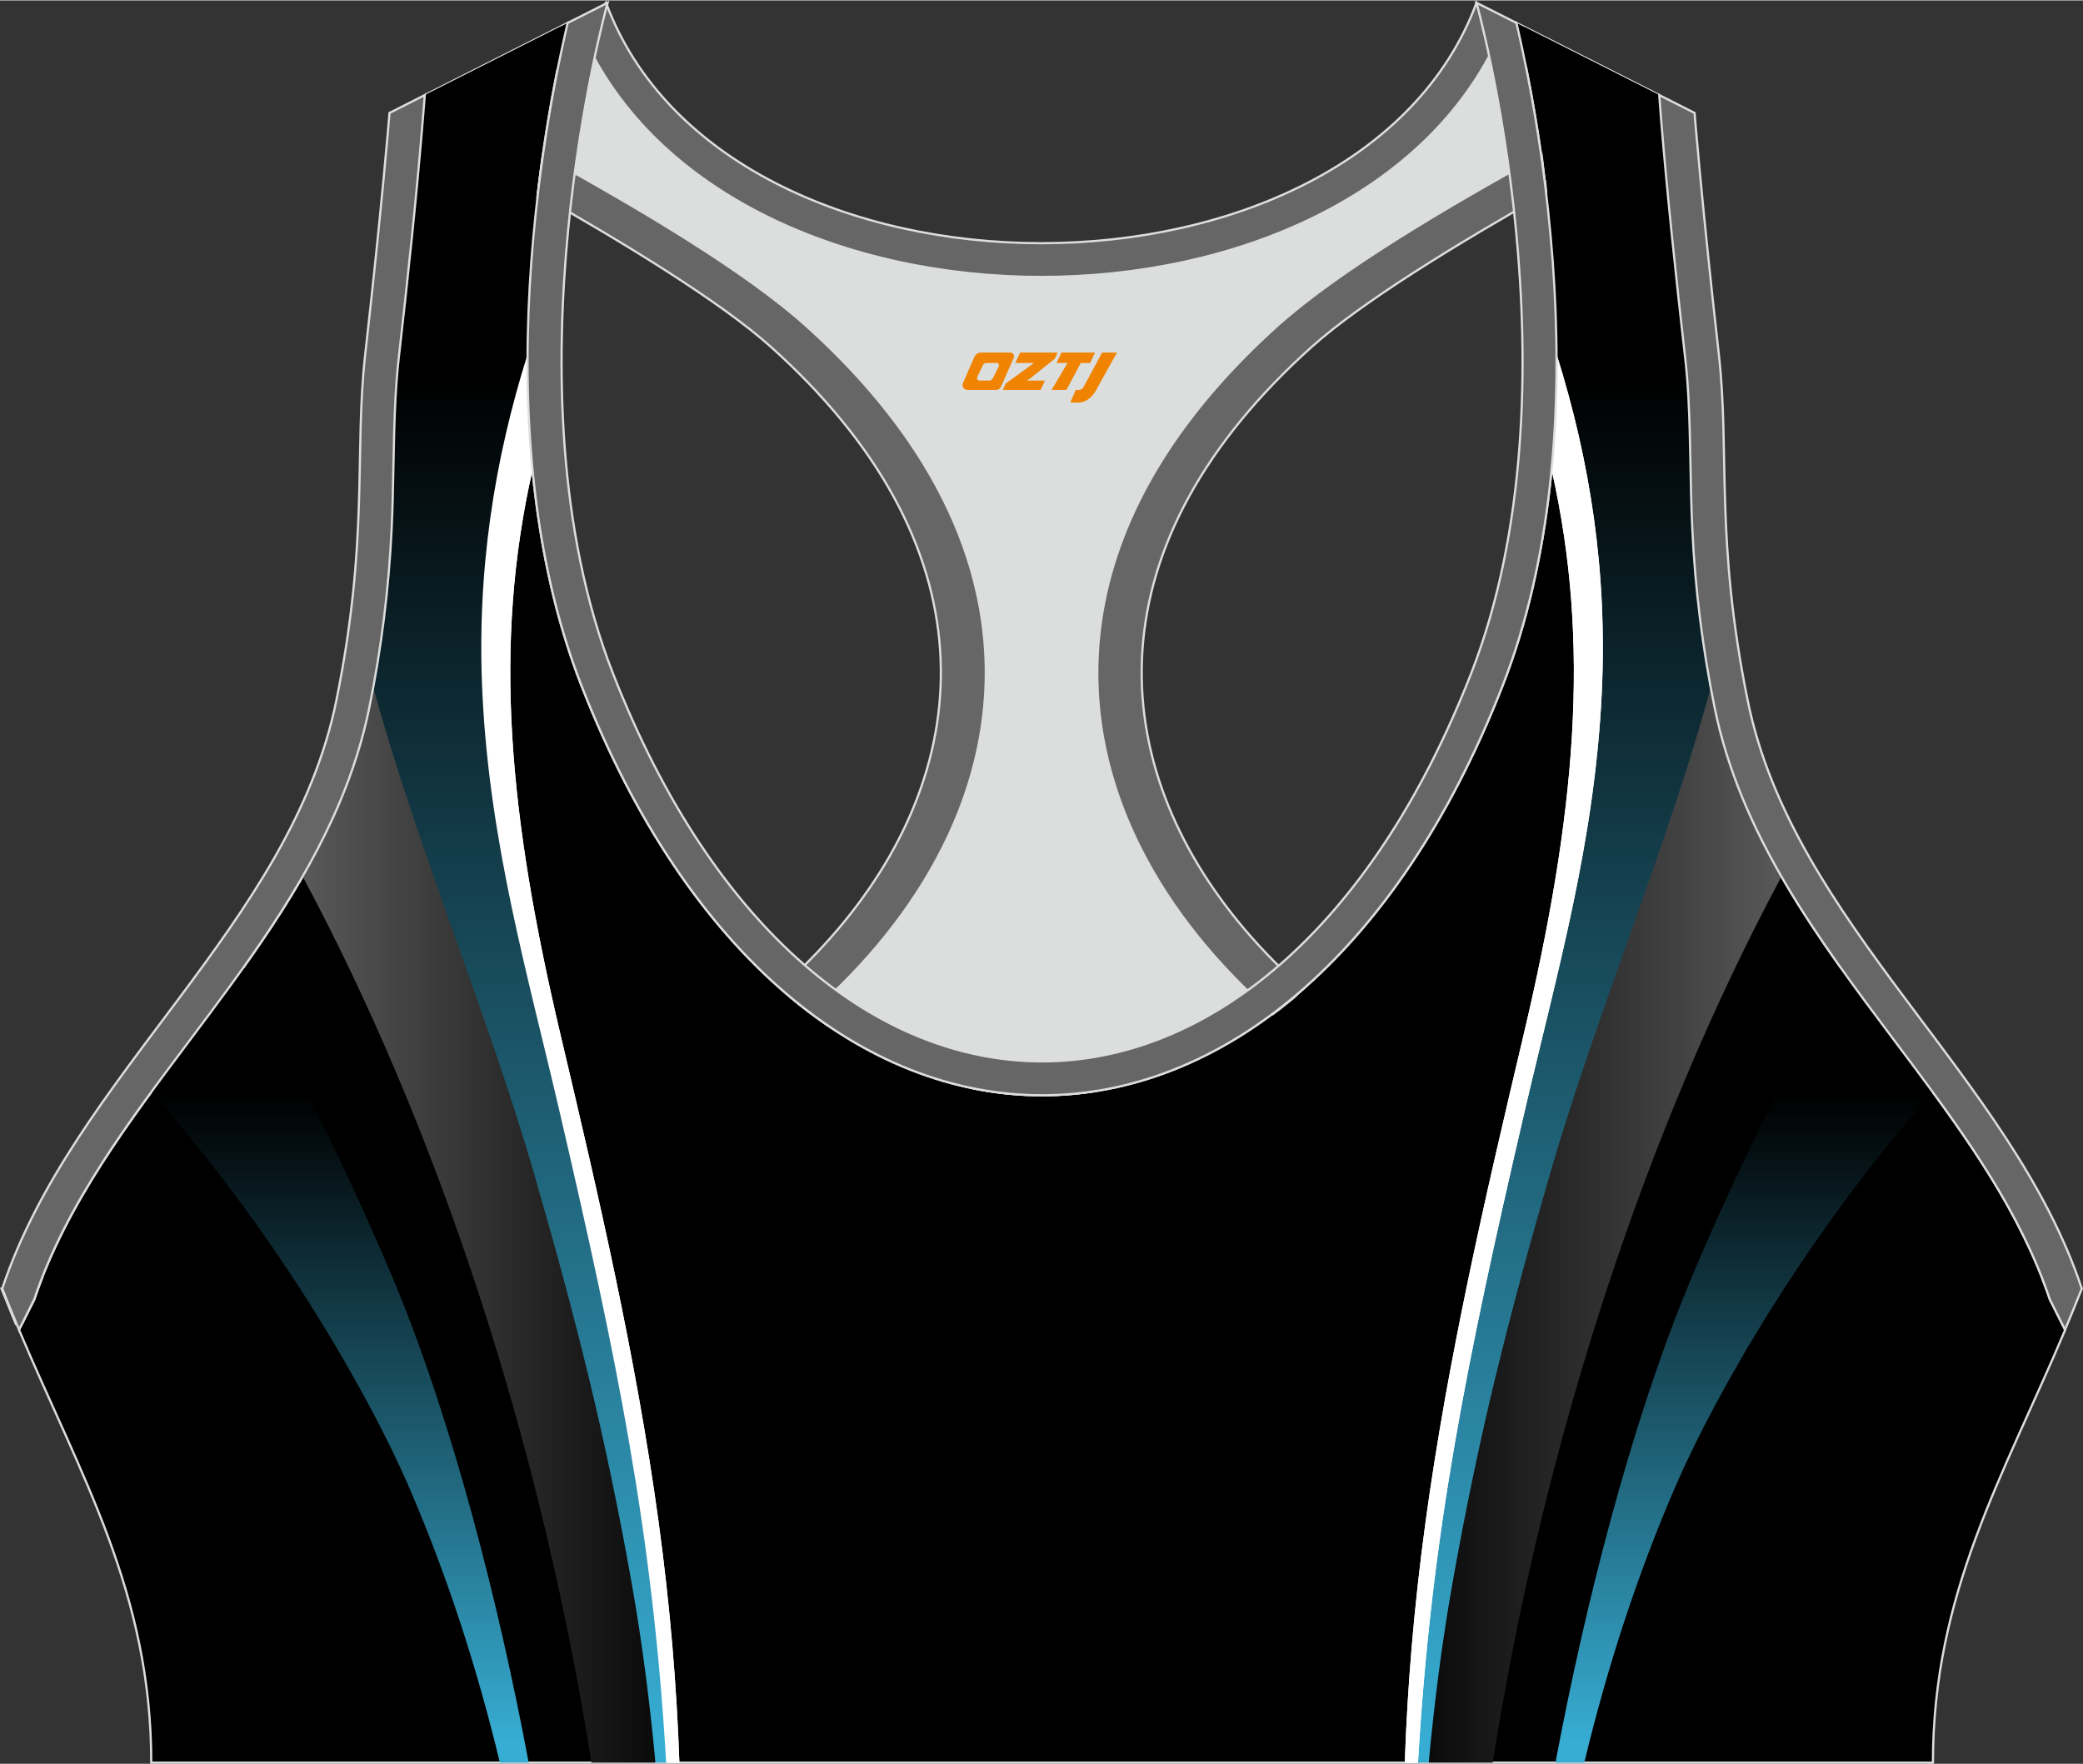
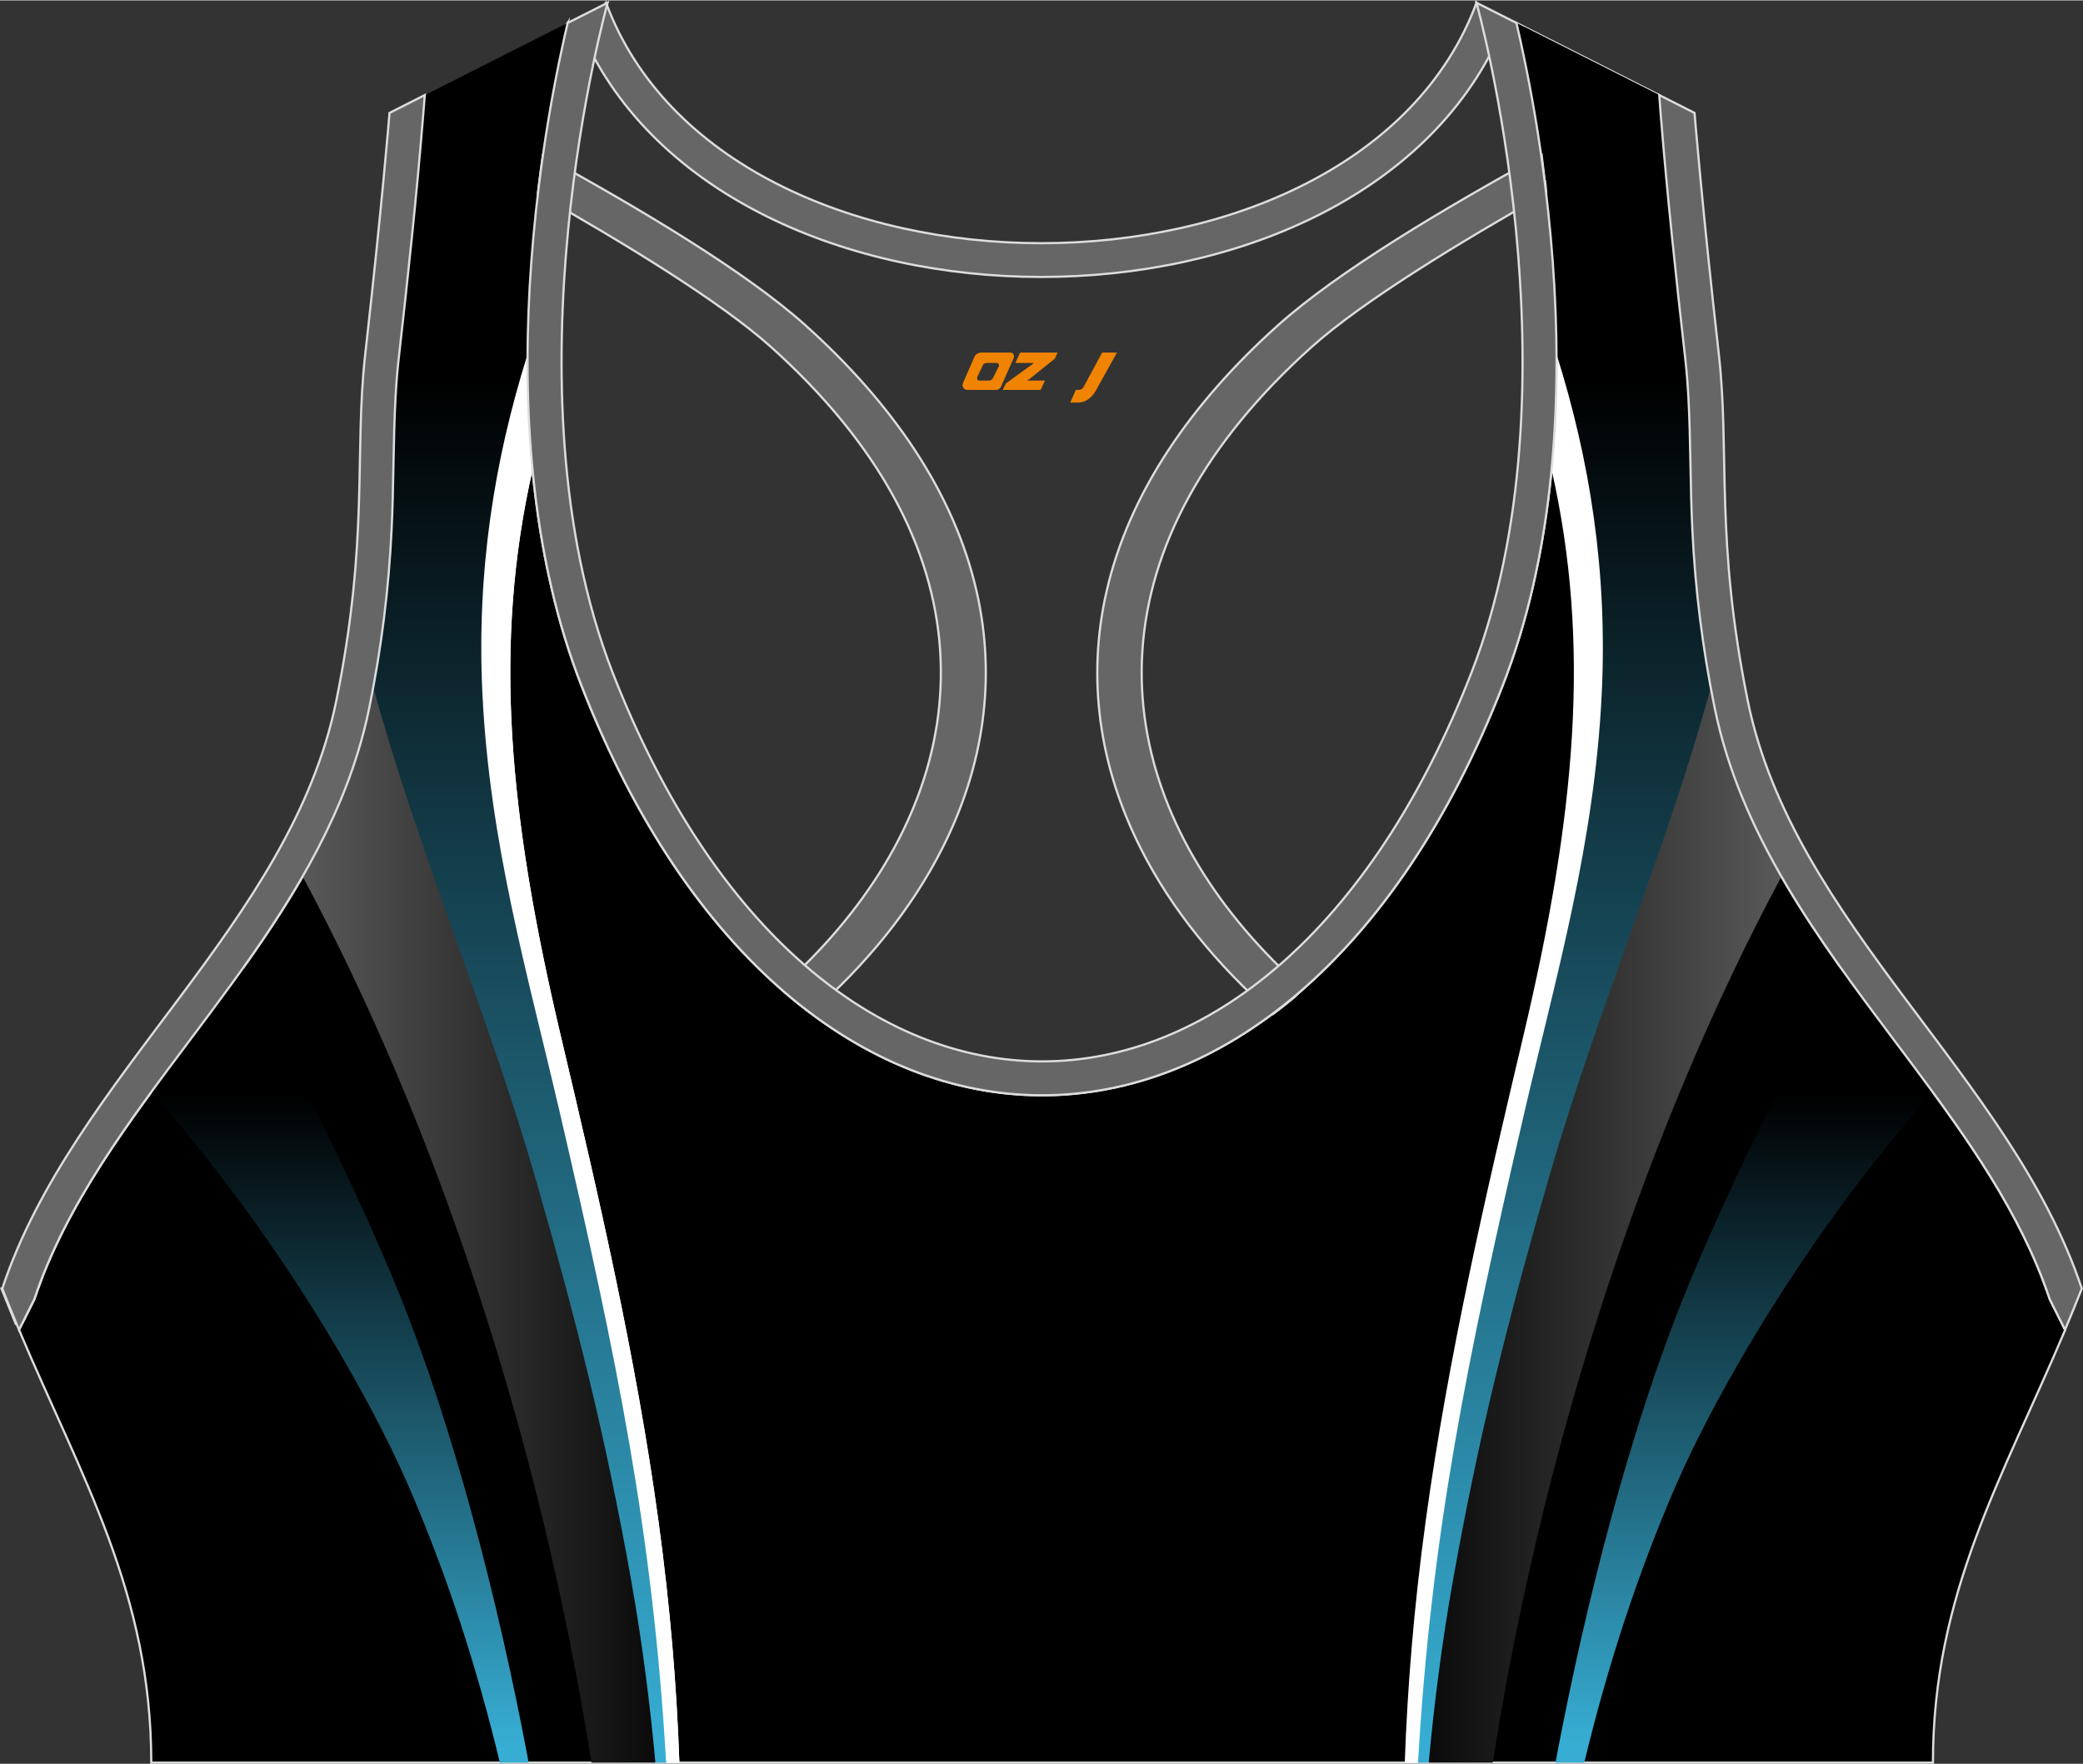
<svg xmlns="http://www.w3.org/2000/svg" version="1.1" id="图层_1" x="0px" y="0px" width="378.8px" height="320.8px" viewBox="0 0 378.95 320.78" enable-background="new 0 0 378.95 320.78" xml:space="preserve">
  <rect x="0" y="0" width="378.95" height="320.78" fill="#333333" stroke="none" />
  <g>
-     <path fill-rule="evenodd" clip-rule="evenodd" stroke="#DCDDDD" stroke-width="0.4" stroke-miterlimit="22.926" d="M275.89,4.1   l25.98,13.13l0.3,3.74c1.19,14.71,2.78,29.47,4.44,44.13c0.27,2.35,0.45,4.72,0.58,7.08c0.43,7.96,0.33,15.95,0.71,23.93   c0.52,11,1.86,21.69,4.05,32.49c4.72,23.22,18.82,42.1,32.73,60.65c9.62,12.83,19.79,26.21,26.01,41.09   c0.82,1.96,1.57,3.94,2.24,5.95l2.78,5.55c-11.28,26.72-24.06,47.88-24.06,78.74H189.84h-0.52H27.52   c0-30.86-12.78-52.02-24.06-78.74l2.78-5.55c5.76-17.31,17.41-32.6,28.24-47.05c10.28-13.7,20.75-27.66,27.41-43.56   c2.31-5.52,4.13-11.22,5.32-17.09c2.19-10.79,3.53-21.49,4.05-32.49c0.38-7.97,0.28-15.97,0.71-23.93   c0.13-2.37,0.31-4.73,0.58-7.08c1.66-14.66,3.25-29.42,4.44-44.13l0.3-3.74L103.27,4.1c-0.37,1.57-0.71,3.15-1.05,4.71   c-1.78,8.29-3.18,16.69-4.21,25.1c-2.93,23.86-3.13,49.43,2.32,72.94c1.4,6.05,3.2,12.02,5.46,17.81   c38.8,99.35,128.77,99.35,167.57,0c2.26-5.79,4.06-11.76,5.46-17.81c5.45-23.5,5.26-49.08,2.32-72.94   c-1.03-8.41-2.43-16.81-4.21-25.1C276.6,7.25,276.25,5.67,275.89,4.1z" />
+     <path fill-rule="evenodd" clip-rule="evenodd" stroke="#DCDDDD" stroke-width="0.4" stroke-miterlimit="22.926" d="M275.89,4.1   l25.98,13.13l0.3,3.74c1.19,14.71,2.78,29.47,4.44,44.13c0.27,2.35,0.45,4.72,0.58,7.08c0.43,7.96,0.33,15.95,0.71,23.93   c0.52,11,1.86,21.69,4.05,32.49c4.72,23.22,18.82,42.1,32.73,60.65c9.62,12.83,19.79,26.21,26.01,41.09   c0.82,1.96,1.57,3.94,2.24,5.95l2.78,5.55c-11.28,26.72-24.06,47.88-24.06,78.74H189.84h-0.52H27.52   c0-30.86-12.78-52.02-24.06-78.74l2.78-5.55c5.76-17.31,17.41-32.6,28.24-47.05c10.28-13.7,20.75-27.66,27.41-43.56   c2.31-5.52,4.13-11.22,5.32-17.09c0.38-7.97,0.28-15.97,0.71-23.93   c0.13-2.37,0.31-4.73,0.58-7.08c1.66-14.66,3.25-29.42,4.44-44.13l0.3-3.74L103.27,4.1c-0.37,1.57-0.71,3.15-1.05,4.71   c-1.78,8.29-3.18,16.69-4.21,25.1c-2.93,23.86-3.13,49.43,2.32,72.94c1.4,6.05,3.2,12.02,5.46,17.81   c38.8,99.35,128.77,99.35,167.57,0c2.26-5.79,4.06-11.76,5.46-17.81c5.45-23.5,5.26-49.08,2.32-72.94   c-1.03-8.41-2.43-16.81-4.21-25.1C276.6,7.25,276.25,5.67,275.89,4.1z" />
    <path fill-rule="evenodd" clip-rule="evenodd" fill="#FFFFFF" d="M95.98,64.37c-6.06,19.26-9.28,39.49-8.22,61.67   c1.31,27.32,8.2,50.99,14.01,75.97c10.62,45.71,17,77.09,19.42,118.57h2.41c-0.49-13.76-1.63-28.01-3.8-43.92   c-4.08-29.85-10.88-59.15-17.74-88.14c-9.56-40.37-12.38-71.35-5.17-103.16C96.22,78.41,95.94,71.38,95.98,64.37z" />
    <g>
      <linearGradient id="SVGID_1_" gradientUnits="userSpaceOnUse" x1="44.413" y1="158.647" x2="127.704" y2="158.647" gradientTransform="matrix(1 0 0 -1 0 321.325)">
        <stop offset="0" style="stop-color:#666666" />
        <stop offset="1" style="stop-color:#000000" />
      </linearGradient>
      <path fill-rule="evenodd" clip-rule="evenodd" fill="url(#SVGID_1_)" d="M55.06,159.37c24.31,45.32,43.18,102.01,52.54,161.2    h11.64c-0.97-10.43-2.36-21.59-4.34-32.73c-12.92-72.81-26-106.42-32.25-140.16C71.2,85.86,86.19,46.89,101.92,4.78L77.29,17.22    l-0.3,3.74c-1.19,14.71-2.78,29.47-4.44,44.13c-0.27,2.35-0.45,4.72-0.58,7.08c-0.43,7.96-0.33,15.95-0.71,23.93    c-0.52,11-1.86,21.69-4.05,32.49c-1.19,5.87-3.01,11.57-5.32,17.09C59.92,150.4,57.6,154.95,55.06,159.37z" />
      <linearGradient id="SVGID_2_" gradientUnits="userSpaceOnUse" x1="94.734" y1="252.542" x2="94.734" y2="4.725" gradientTransform="matrix(1 0 0 -1 0 321.325)">
        <stop offset="0" style="stop-color:#000000" />
        <stop offset="1" style="stop-color:#37ADD3" />
      </linearGradient>
      <path fill-rule="evenodd" clip-rule="evenodd" fill="url(#SVGID_2_)" d="M95.99,67.85c-5.42,18.23-8.23,37.38-7.23,58.3    c1.31,27.32,8.36,51.4,14.16,76.37c10.62,45.7,16.46,76.75,18.63,118.05h-2.31c-0.97-10.43-2.36-21.59-4.34-32.73    c-2.44-13.76-5.03-25.94-7.67-36.87c-3.15-13.03-6.55-25.4-10-37.32c-8.52-29.48-21.39-59.59-29.32-88.7    c1.78-9.56,2.88-19.09,3.35-28.85c0.38-7.97,0.28-15.97,0.71-23.93c0.13-2.37,0.31-4.73,0.58-7.08    c1.66-14.66,3.25-29.42,4.44-44.13l0.3-3.74L103.27,4.1c-0.37,1.57-0.71,3.15-1.05,4.71c-1.78,8.29-3.18,16.69-4.21,25.1    C96.65,44.98,95.88,56.42,95.99,67.85z" />
      <linearGradient id="SVGID_3_" gradientUnits="userSpaceOnUse" x1="61.849" y1="122.329" x2="61.849" y2="4.362" gradientTransform="matrix(1 0 0 -1 0 321.325)">
        <stop offset="0" style="stop-color:#000000" />
        <stop offset="1" style="stop-color:#37ADD3" />
      </linearGradient>
      <path fill-rule="evenodd" clip-rule="evenodd" fill="url(#SVGID_3_)" d="M44.29,175.94c6.72,12.85,19.82,38.32,28.37,59.41    c9.63,23.77,17.88,55.12,23.52,85.22h-5.24c-4.21-17.49-9.7-34.37-16.67-50.44c-7.31-16.84-24.12-46.2-46.76-71.52    c2.32-3.17,4.67-6.29,6.98-9.37C37.77,184.85,41.09,180.43,44.29,175.94z" />
      <path fill-rule="evenodd" clip-rule="evenodd" fill="#FFFFFF" d="M95.98,64.37c-6.06,19.26-9.28,39.49-8.22,61.67    c1.31,27.32,8.2,50.99,14.01,75.97c10.62,45.71,17,77.09,19.42,118.57h2.41c-0.49-13.76-1.63-28.01-3.8-43.92    c-4.08-29.85-10.88-59.15-17.74-88.14c-9.56-40.37-12.38-71.35-5.17-103.16C96.22,78.41,95.94,71.38,95.98,64.37z" />
    </g>
    <g>
      <linearGradient id="SVGID_4_" gradientUnits="userSpaceOnUse" x1="-2845.733" y1="158.647" x2="-2762.443" y2="158.647" gradientTransform="matrix(-1 0 0 -1 -2510.983 321.325)">
        <stop offset="0" style="stop-color:#666666" />
        <stop offset="1" style="stop-color:#000000" />
      </linearGradient>
      <path fill-rule="evenodd" clip-rule="evenodd" fill="url(#SVGID_4_)" d="M324.1,159.37c-24.31,45.32-43.18,102.01-52.54,161.2    h-11.64c0.97-10.43,2.36-21.59,4.34-32.73c12.92-72.81,26-106.42,32.25-140.16c11.45-61.82-3.54-100.79-19.26-142.9l24.63,12.45    l0.3,3.74c1.19,14.71,2.78,29.47,4.44,44.13c0.27,2.35,0.45,4.72,0.58,7.08c0.43,7.96,0.33,15.95,0.71,23.93    c0.52,11,1.86,21.69,4.05,32.49c1.19,5.87,3.01,11.57,5.32,17.09C319.24,150.4,321.55,154.95,324.1,159.37z" />
      <linearGradient id="SVGID_5_" gradientUnits="userSpaceOnUse" x1="-2795.418" y1="252.542" x2="-2795.418" y2="4.725" gradientTransform="matrix(-1 0 0 -1 -2510.983 321.325)">
        <stop offset="0" style="stop-color:#000000" />
        <stop offset="1" style="stop-color:#37ADD3" />
      </linearGradient>
      <path fill-rule="evenodd" clip-rule="evenodd" fill="url(#SVGID_5_)" d="M283.17,67.85c5.42,18.23,8.23,37.38,7.23,58.3    c-1.31,27.32-8.36,51.4-14.16,76.37c-10.62,45.7-16.46,76.75-18.63,118.05h2.31c0.97-10.43,2.36-21.59,4.34-32.73    c2.44-13.76,5.03-25.94,7.67-36.87c3.15-13.03,6.55-25.4,10-37.32c8.52-29.48,21.39-59.59,29.32-88.7    c-1.78-9.56-2.88-19.09-3.35-28.85c-0.38-7.97-0.28-15.97-0.71-23.93c-0.13-2.37-0.31-4.73-0.58-7.08    c-1.66-14.66-3.25-29.42-4.44-44.13l-0.3-3.74L275.89,4.1c0.37,1.57,0.71,3.15,1.05,4.71c1.78,8.29,3.18,16.69,4.21,25.1    C282.51,44.98,283.28,56.42,283.17,67.85z" />
      <linearGradient id="SVGID_6_" gradientUnits="userSpaceOnUse" x1="-2828.302" y1="122.329" x2="-2828.302" y2="4.362" gradientTransform="matrix(-1 0 0 -1 -2510.983 321.325)">
        <stop offset="0" style="stop-color:#000000" />
        <stop offset="1" style="stop-color:#37ADD3" />
      </linearGradient>
      <path fill-rule="evenodd" clip-rule="evenodd" fill="url(#SVGID_6_)" d="M334.87,175.94c-6.72,12.85-19.82,38.32-28.37,59.41    c-9.63,23.77-17.88,55.12-23.52,85.22h5.24c4.21-17.49,9.7-34.37,16.67-50.44c7.31-16.84,24.12-46.2,46.76-71.52    c-2.32-3.17-4.67-6.29-6.98-9.37C341.38,184.85,338.07,180.43,334.87,175.94z" />
      <path fill-rule="evenodd" clip-rule="evenodd" fill="#FFFFFF" d="M283.18,64.37c6.06,19.26,9.28,39.49,8.22,61.67    c-1.31,27.32-8.2,50.99-14.01,75.97c-10.62,45.71-17,77.09-19.42,118.57h-2.41c0.49-13.76,1.63-28.01,3.8-43.92    c4.08-29.85,10.88-59.15,17.74-88.14c9.56-40.37,12.38-71.35,5.17-103.16C282.94,78.41,283.22,71.38,283.18,64.37z" />
    </g>
-     <path fill-rule="evenodd" clip-rule="evenodd" fill="#FFFFFF" d="M283.18,64.37c6.06,19.26,9.28,39.49,8.22,61.66   c-1.31,27.32-8.2,50.99-14.01,75.97c-10.62,45.71-17,77.09-19.42,118.57h-2.41c0.49-13.76,1.63-28.01,3.8-43.92   c4.08-29.85,10.88-59.15,17.74-88.14c9.56-40.37,12.38-71.35,5.17-103.15C282.94,78.41,283.22,71.38,283.18,64.37z" />
-     <path fill-rule="evenodd" clip-rule="evenodd" fill="#DCDDDD" stroke="#DCDDDD" stroke-width="0.4" stroke-miterlimit="22.926" d="   M272.83,6.29l4.81,5.93c1.38,6.84,2.5,13.75,3.37,20.66c-23.16,11.23-48.23,28.16-60.89,46.31C187.74,125.59,209.88,155,234.43,180   l-35.08,18.39c-7.43,1.17-14.92,1.01-22.33-0.49l-26.37-11.4c-2.34-1.59-4.64-3.34-6.91-5.24c24.08-18.14,42.84-49.69,20.18-96.74   c-7.93-16.46-34.11-33.18-50.68-43.36c-3.5-2.15-9.7-3.69-15.48-5.29c0.08-0.66,0.15-1.31,0.23-1.97c0.87-7.08,2-14.15,3.39-21.16   l4.64-6.46C132.41,64.98,246.46,64.98,272.83,6.29z" />
    <path fill-rule="evenodd" clip-rule="evenodd" fill="#666666" stroke="#DCDDDD" stroke-width="0.4" stroke-miterlimit="22.926" d="   M2.87,240.76l-2.6-6.42c2.5-0.56,4.91-1.1,7.24-1.61c-0.45,1.18-0.88,2.36-1.28,3.55l-2.1,4.19L2.87,240.76L2.87,240.76z    M141.93,179.69c30.74-27.32,41.6-66.24,11.11-103.39c-3.65-4.45-7.9-8.88-12.77-13.25c-9.24-8.3-27.12-19.14-42.42-27.81   c0.05-0.45,0.11-0.89,0.16-1.34c0.23-1.9,0.49-3.8,0.76-5.69c17.71,9.72,36.87,21.12,47.76,30.89   c15.63,14.03,27.05,30.34,31.16,48.5c3.58,15.81,1.29,31.74-6.29,46.7c-5.55,10.96-13.75,21.06-23.88,29.93   C145.63,182.82,143.77,181.31,141.93,179.69z" />
    <path fill-rule="evenodd" clip-rule="evenodd" fill="#666666" stroke="#DCDDDD" stroke-width="0.4" stroke-miterlimit="22.926" d="   M376,240.76l2.6-6.42c-2.39-0.54-4.7-1.05-6.93-1.54l0.01,0.03l0.01,0.03l0.02,0.05v0.01l0.02,0.04l0.02,0.05v0.01l0.02,0.05   l0.01,0.03l0.01,0.02l0.04,0.11l0.02,0.05l0,0l0.02,0.05l0.02,0.04v0.01l0.02,0.05l0.01,0.03l0.01,0.03l0.02,0.05v0.01l0.02,0.04   l0.02,0.05l0,0l0.02,0.05l0.01,0.03l0.01,0.02l0.03,0.07l0.01,0.04l0.02,0.05l0,0l0.02,0.05l0.02,0.04V234l0.02,0.05l0.01,0.03   l0.01,0.03l0.02,0.05v0.01l0.02,0.04l0.02,0.05l0,0l0.02,0.05l0.01,0.04l0.01,0.02l0.02,0.05l0.01,0.02l0.01,0.03l0.02,0.05l0,0   l0.02,0.05l0.02,0.04v0.01l0.02,0.05l0.01,0.03l0.01,0.03l0.02,0.05v0.01l0.01,0.04l0.02,0.05l0,0l0.02,0.05l0.01,0.04l0.01,0.02   l0.02,0.05l0.01,0.02l0.01,0.03l0.02,0.05v0.01l0.02,0.05l0.02,0.05v0.01l0.02,0.05l0.01,0.03l0.01,0.02l0.02,0.05l0.01,0.01   l0.01,0.04l0.02,0.05l0,0l0.02,0.05l0.01,0.04l0.01,0.02l0.02,0.05l0.01,0.02l0.01,0.03l0.02,0.05v0.01l0.02,0.05l0.02,0.05v0.01   l0.02,0.05l0.01,0.03l0.01,0.02l0.02,0.06l0.01,0.02l0.01,0.04l0.02,0.06l2.14,4.27L376,240.76L376,240.76z M237.08,179.82   c-30.84-27.32-41.79-66.31-11.25-103.51c3.65-4.45,7.9-8.88,12.77-13.25c9.3-8.35,27.32-19.27,42.69-27.96v-0.02v-0.02v-0.02v-0.01   v-0.01V35v-0.02v-0.02v-0.02v-0.02V34.9v-0.02v-0.02v-0.02l-0.01-0.06v-0.02v-0.02v-0.02l-0.08-0.67v-0.02v-0.02v-0.04v-0.02v-0.02   v-0.02v-0.02v-0.02l-0.01-0.09l-0.01-0.09l-0.02-0.18v-0.03l-0.01-0.06l-0.01-0.09l-0.01-0.09l-0.01-0.09l-0.01-0.06v-0.03   l-0.01-0.09l-0.01-0.09l-0.01-0.09L281,32.72l0,0l-0.01-0.09l-0.01-0.09l-0.01-0.09l-0.01-0.09v-0.03l-0.01-0.06l-0.01-0.09   l-0.01-0.09L280.92,32l-0.01-0.06V31.9l-0.01-0.09l-0.01-0.09l-0.01-0.09l-0.01-0.09v-0.01l-0.01-0.09l-0.01-0.09l-0.01-0.09   l-0.01-0.09v-0.02l-0.01-0.07l-0.01-0.09l-0.01-0.09l-0.01-0.09l-0.01-0.05l-0.01-0.04l-0.01-0.09l-0.01-0.09l-0.01-0.09   l-0.01-0.08v-0.01l-0.01-0.09l-0.01-0.09l-0.01-0.09L280.69,30v-0.02l-0.01-0.07l-0.01-0.09l-0.01-0.09l-0.01-0.09l-0.01-0.05   l-0.01-0.04l-0.01-0.09l-0.01-0.09l-0.01-0.09l-0.01-0.08v-0.01l-0.01-0.09l-0.01-0.09l-0.01-0.09l-0.01-0.09v-0.02l-0.01-0.07   l-0.01-0.09l-0.01-0.09l-0.01-0.09l-0.01-0.05l-0.01-0.04l-0.01-0.09l-0.01-0.09l-0.01-0.09c-17.79,9.75-37.07,21.21-48.02,31.04   c-15.63,14.03-27.05,30.34-31.16,48.5c-3.58,15.81-1.29,31.74,6.29,46.7c5.57,11,13.82,21.14,24.01,30.05   c0.44-0.33,0.88-0.66,1.32-1c0.5-0.39,0.99-0.78,1.49-1.18c0.39-0.31,0.77-0.63,1.16-0.95C236,180.76,236.54,180.29,237.08,179.82z   " />
    <path fill-rule="evenodd" clip-rule="evenodd" fill="#666666" stroke="#DCDDDD" stroke-width="0.4" stroke-miterlimit="22.926" d="   M268.62,0.42l4.21,5.87c-26.37,58.69-140.42,58.69-166.79,0l4.21-5.87C131.85,58.75,247.02,58.75,268.62,0.42z" />
    <path fill-rule="evenodd" clip-rule="evenodd" fill="#666666" stroke="#DCDDDD" stroke-width="0.4" stroke-miterlimit="22.926" d="   M267.64,122.43c20.46-52.38,0.97-122,0.97-122l7.27,3.67c0.37,1.57,0.71,3.15,1.05,4.71c1.78,8.29,3.18,16.69,4.21,25.1   c2.93,23.86,3.13,49.43-2.32,72.94c-1.4,6.05-3.2,12.02-5.46,17.81c-38.8,99.35-128.77,99.35-167.57,0   c-2.26-5.79-4.06-11.76-5.46-17.81c-5.45-23.5-5.26-49.08-2.32-72.94c1.03-8.41,2.43-16.81,4.21-25.1   c0.34-1.56,0.68-3.14,1.05-4.71l7.27-3.67c0,0-19.48,69.62,0.97,122C148.27,216.54,230.89,216.53,267.64,122.43L267.64,122.43z    M301.86,17.22l6.42,3.25c0,0,1.34,16.7,4.42,43.93c2.01,17.83-0.7,33.62,5.25,62.96c8.26,40.69,47.89,68.25,60.78,106.98   c-1,2.55-2.02,5.04-3.05,7.49l-2.78-5.55c-0.67-2.01-1.42-4-2.24-5.95c-6.22-14.88-16.38-28.26-26.01-41.09   c-13.91-18.55-28.02-37.43-32.73-60.65c-2.19-10.79-3.53-21.49-4.05-32.49c-0.38-7.97-0.28-15.97-0.71-23.93   c-0.13-2.37-0.31-4.73-0.58-7.08c-1.66-14.66-3.25-29.42-4.44-44.13L301.86,17.22L301.86,17.22z M3.46,241.83   c-1.03-2.45-2.05-4.94-3.05-7.49c12.89-38.73,52.52-66.29,60.78-106.98c5.96-29.34,3.24-45.13,5.25-62.96   c3.08-27.23,4.42-43.93,4.42-43.93l6.42-3.25l-0.3,3.74c-1.19,14.71-2.78,29.47-4.44,44.13c-0.27,2.35-0.45,4.72-0.58,7.08   c-0.43,7.96-0.33,15.95-0.71,23.93c-0.52,11-1.86,21.69-4.05,32.49c-1.19,5.87-3.01,11.57-5.32,17.09   c-6.66,15.9-17.13,29.86-27.41,43.56C23.65,203.68,12,218.97,6.24,236.28L3.46,241.83z" />
  </g>
  <g>
    <path fill="#F08300" d="M200.51,64.06l-3.4,6.3c-0.2,0.3-0.5,0.5-0.8,0.5h-0.6l-1,2.3h1.2c2,0.1,3.2-1.5,3.9-3L203.21,64.06h-2.5L200.51,64.06z" />
-     <polygon fill="#F08300" points="193.31,64.06 ,199.21,64.06 ,198.31,65.96 ,196.61,65.96 ,194.01,70.86 ,191.31,70.86 ,194.21,65.96 ,192.21,65.96 ,193.11,64.06" />
    <polygon fill="#F08300" points="187.31,69.16 ,186.81,69.16 ,187.31,68.86 ,191.91,65.16 ,192.41,64.06 ,185.61,64.06 ,185.31,64.66 ,184.71,65.96 ,187.51,65.96 ,188.11,65.96 ,183.01,69.66    ,182.41,70.86 ,189.01,70.86 ,189.31,70.86 ,190.11,69.16" />
    <path fill="#F08300" d="M183.81,64.06H178.51C178.01,64.06,177.51,64.36,177.31,64.76L175.21,69.56C174.91,70.16,175.31,70.86,176.01,70.86h5.2c0.4,0,0.7-0.2,0.9-0.6L184.41,65.06C184.61,64.56,184.31,64.06,183.81,64.06z M181.71,66.56L180.61,68.76C180.41,69.06,180.11,69.16,180.01,69.16l-1.8,0C178.01,69.16,177.61,69.06,177.81,68.46l1-2.1c0.1-0.3,0.4-0.4,0.7-0.4h1.9   C181.61,65.96,181.81,66.26,181.71,66.56z" />
  </g>
</svg>